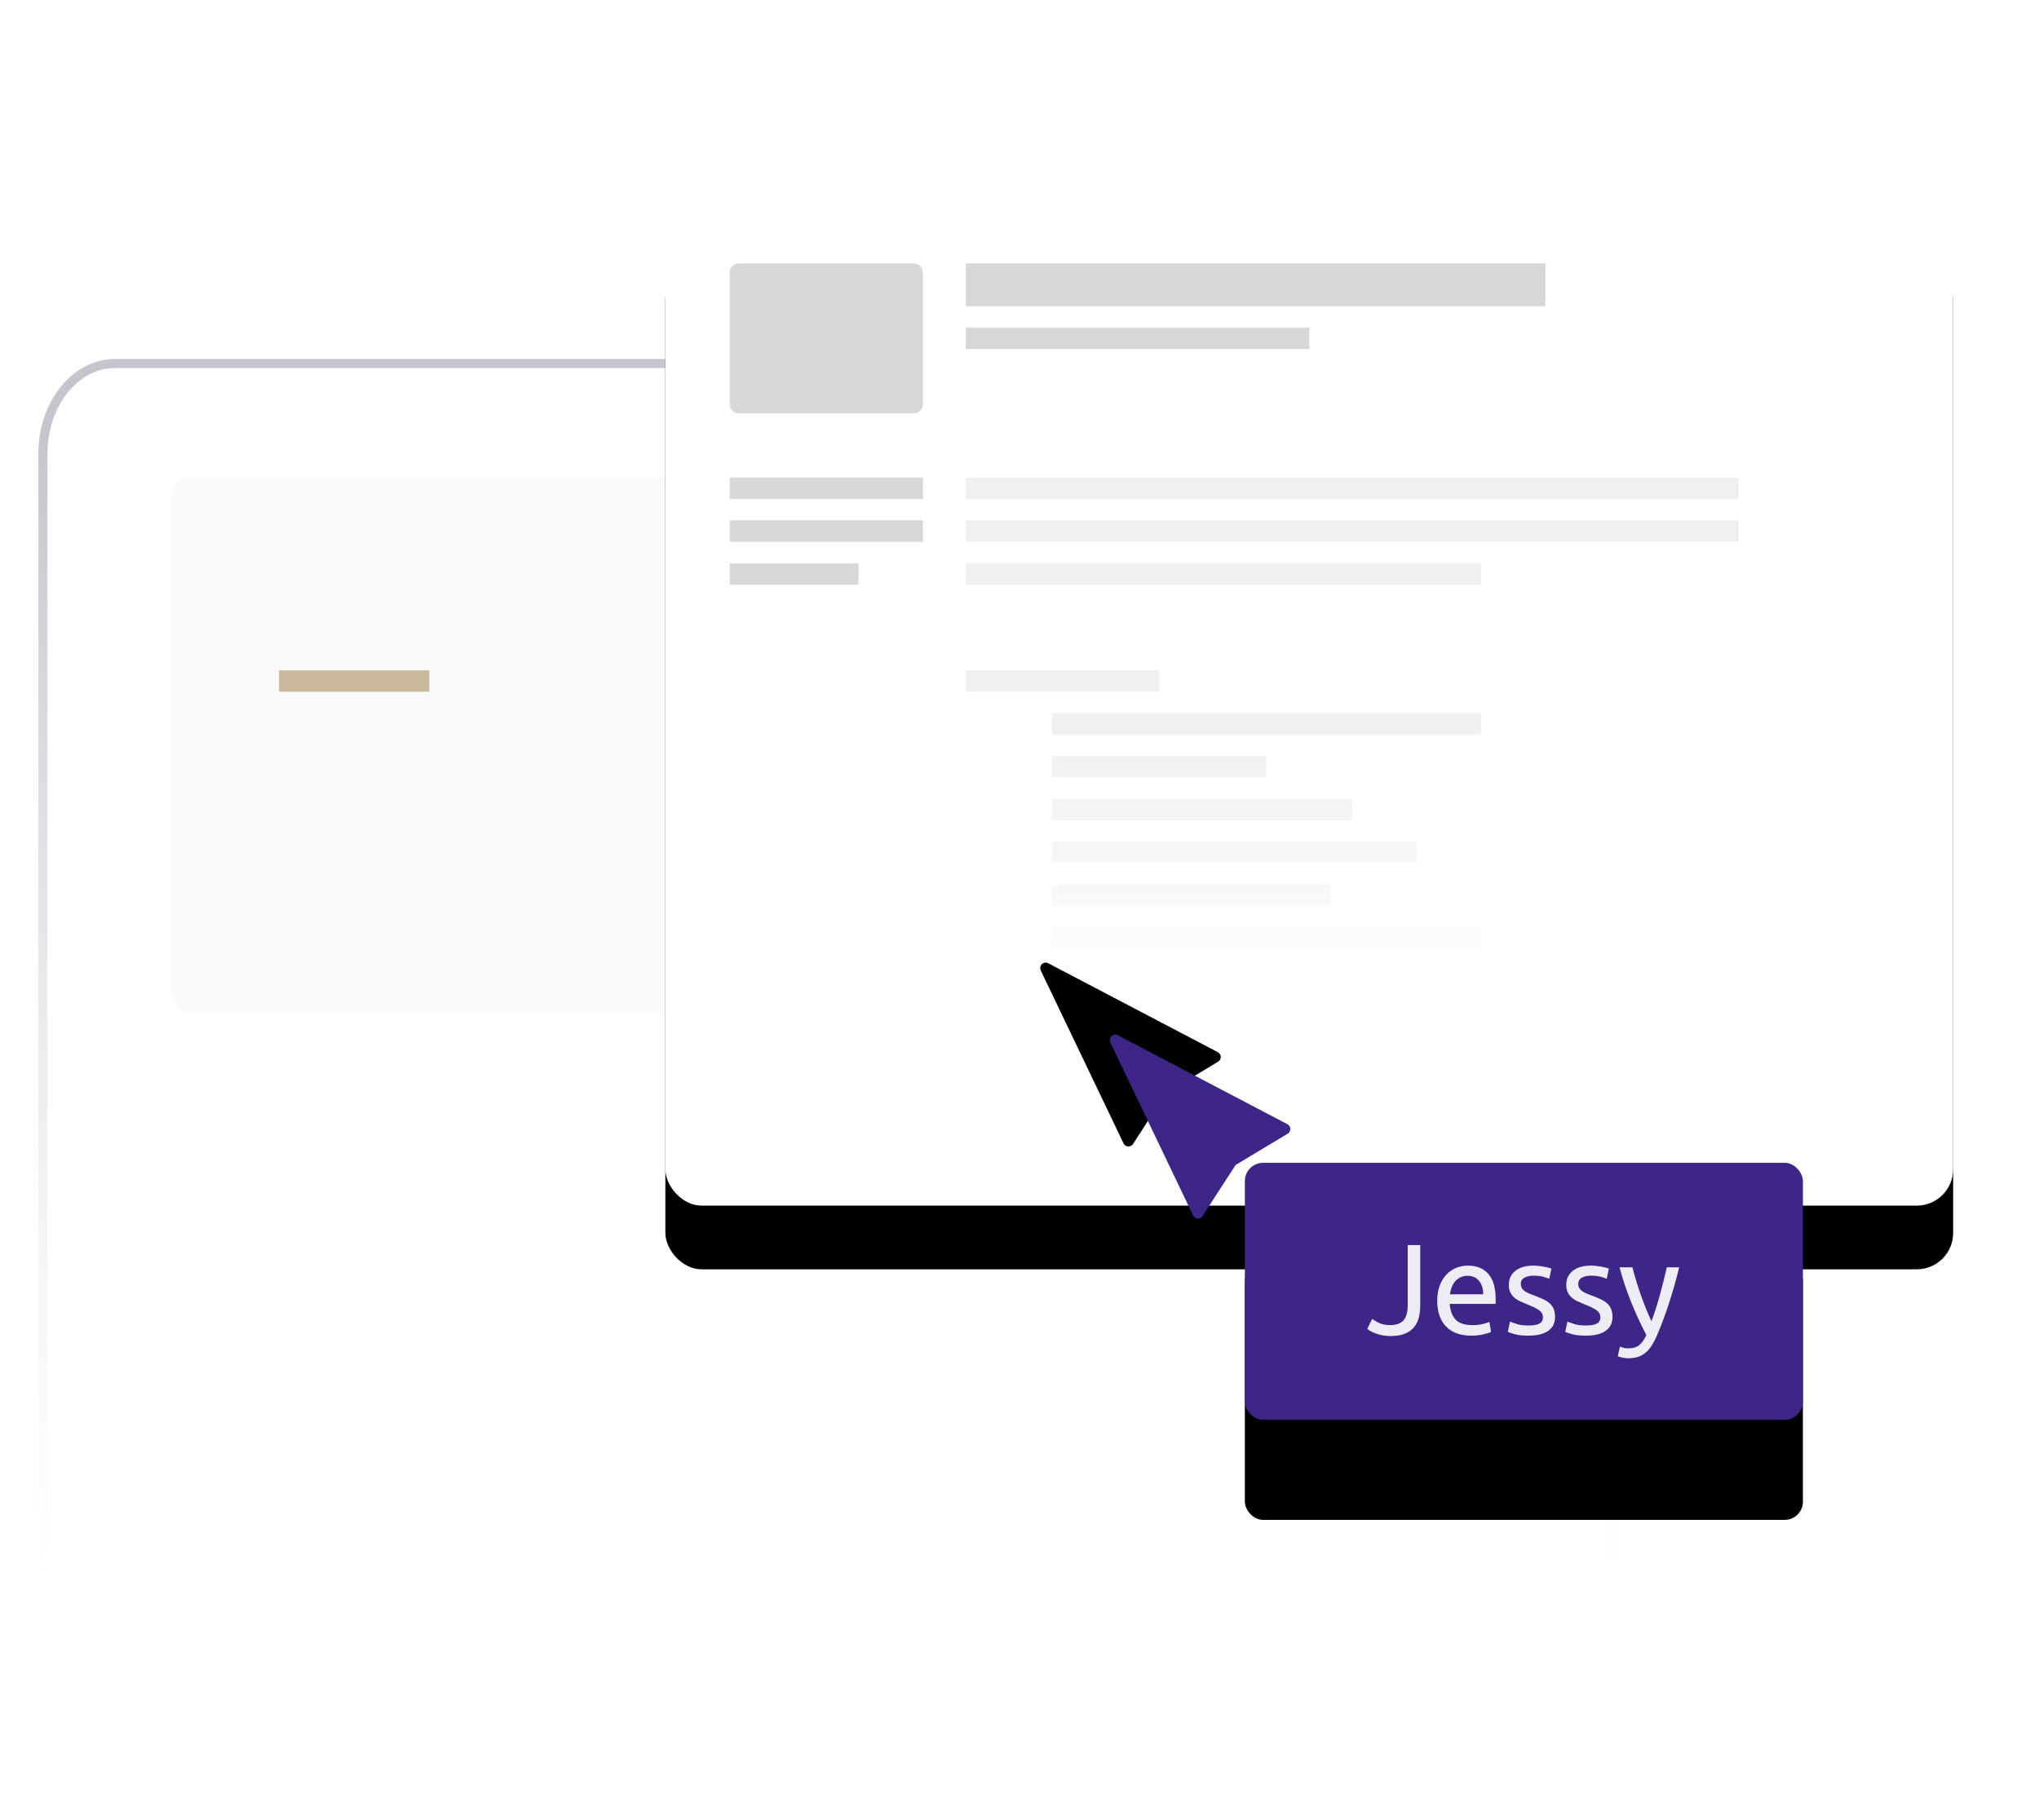
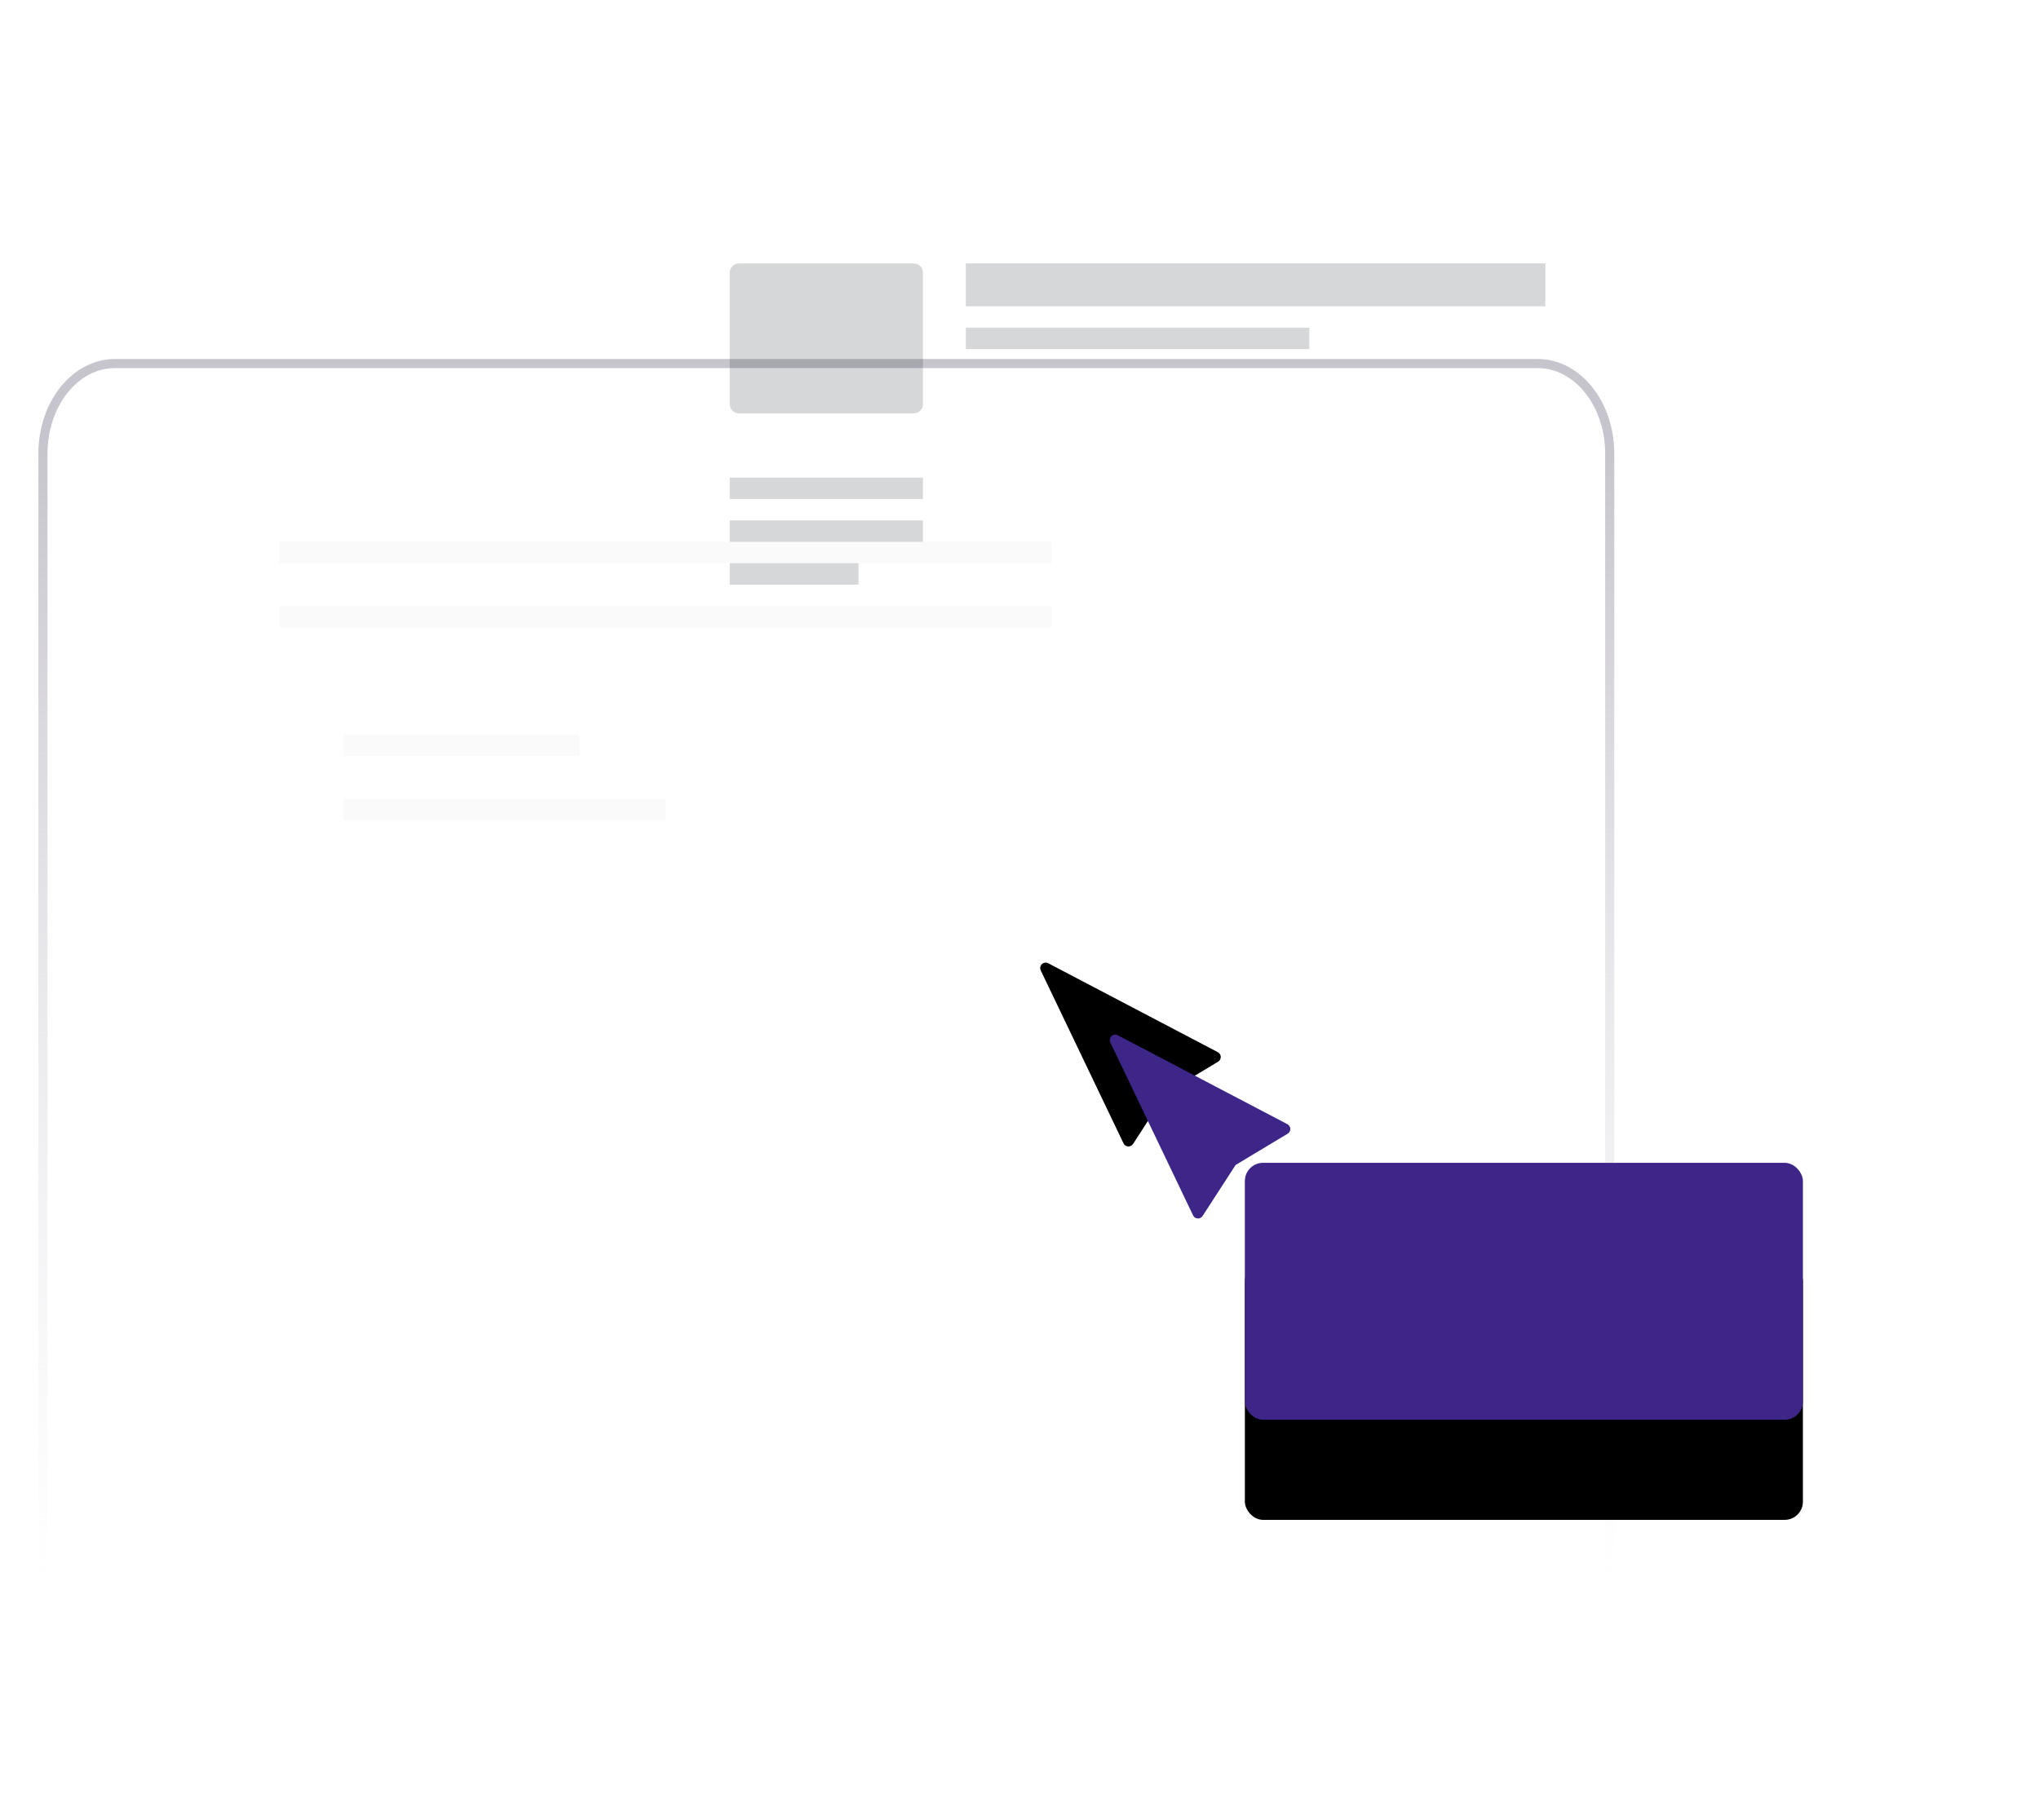
<svg xmlns="http://www.w3.org/2000/svg" xmlns:xlink="http://www.w3.org/1999/xlink" width="224" height="200" viewBox="0 0 224 200">
  <defs>
    <filter id="w0l2jwwy4b" width="103.5%" height="109%" x="-1.8%" y="-2.3%" filterUnits="objectBoundingBox">
      <feMorphology in="SourceAlpha" radius="4.5" result="shadowSpreadOuter1" />
      <feOffset dy="7" in="shadowSpreadOuter1" result="shadowOffsetOuter1" />
      <feGaussianBlur in="shadowOffsetOuter1" result="shadowBlurOuter1" stdDeviation="3.5" />
      <feColorMatrix in="shadowBlurOuter1" values="0 0 0 0 0 0 0 0 0 0 0 0 0 0 0 0 0 0 0.442 0" />
    </filter>
    <filter id="1zi98ttaie" width="166.9%" height="248.7%" x="-33.4%" y="-37.2%" filterUnits="objectBoundingBox">
      <feMorphology in="SourceAlpha" radius="4" result="shadowSpreadOuter1" />
      <feOffset dy="11" in="shadowSpreadOuter1" result="shadowOffsetOuter1" />
      <feGaussianBlur in="shadowOffsetOuter1" result="shadowBlurOuter1" stdDeviation="9" />
      <feColorMatrix in="shadowBlurOuter1" values="0 0 0 0 0 0 0 0 0 0 0 0 0 0 0 0 0 0 0.2 0" />
    </filter>
    <filter id="tf0ilfj63g" width="377.8%" height="250.9%" x="-188.9%" y="-77%" filterUnits="objectBoundingBox">
      <feMorphology in="SourceAlpha" radius="4" result="shadowSpreadOuter1" />
      <feOffset dy="11" in="shadowSpreadOuter1" result="shadowOffsetOuter1" />
      <feGaussianBlur in="shadowOffsetOuter1" result="shadowBlurOuter1" stdDeviation="9" />
      <feColorMatrix in="shadowBlurOuter1" values="0 0 0 0 0 0 0 0 0 0 0 0 0 0 0 0 0 0 0.2 0" />
    </filter>
    <linearGradient id="pgh7qxra0a" x1="50%" x2="50%" y1="5.932%" y2="96.24%">
      <stop offset="0%" stop-color="#C6C4CC" />
      <stop offset="100%" stop-color="#E5E3E8" stop-opacity="0" />
    </linearGradient>
    <linearGradient id="nqy3ske9xd" x1="50%" x2="50%" y1="54.277%" y2="144.92%">
      <stop offset="0%" stop-color="#D9D9DC" />
      <stop offset="54.081%" stop-color="#D9D9DC" stop-opacity=".175" />
      <stop offset="100%" stop-color="#D9D9DC" stop-opacity="0" />
    </linearGradient>
-     <rect id="8p2rx18zkc" width="141.474" height="110.588" x="0" y=".714" rx="4" />
    <rect id="uoro639idf" width="61.305" height="28.235" x="23.579" y="21.667" rx="2" />
    <path id="7v0sy6eoxh" d="M8.234 3.666l6.502 1.512 6.501-1.499c.323-.074.646.127.72.45.025.107.02.22-.015.324l-6.616 19.973c-.104.315-.444.485-.758.38-.18-.059-.321-.2-.381-.38L7.529 4.44c-.105-.314.065-.654.38-.758.105-.035.218-.04.325-.016z" />
  </defs>
  <g fill="none" fill-rule="evenodd">
    <g>
      <g>
        <g>
          <g>
            <path stroke="url(#pgh7qxra0a)" d="M164.208 18.77c4.373 0 7.918 4.432 7.918 9.899v128.924H0V28.668c0-5.466 3.544-9.898 7.916-9.898h156.292z" transform="translate(-1013 -707) translate(0 668) translate(1013 39) translate(4.716 21.176)" />
            <g transform="translate(-1013 -707) translate(0 668) translate(1013 39) translate(4.716 21.176) translate(14.147 31.303)">
-               <rect width="91.958" height="58.824" fill="#FAFAFA" rx="2" />
              <path fill="#FAFAFA" d="M11.789 7.059H96.673V9.412H11.789zM11.789 14.118H96.673V16.471H11.789z" />
-               <path fill="#CAB99D" d="M11.789 21.176H28.294V23.529H11.789z" />
              <path fill="#FAFAFA" d="M18.863 28.235H44.8V30.588H18.863zM18.863 35.294H54.231V37.647H18.863z" />
            </g>
            <g>
              <g transform="translate(-1013 -707) translate(0 668) translate(1013 39) translate(4.716 21.176) translate(68.379)">
                <use fill="#000" filter="url(#w0l2jwwy4b)" xlink:href="#8p2rx18zkc" />
                <use fill="#FFF" xlink:href="#8p2rx18zkc" />
              </g>
              <path fill="#2E383D" d="M27.295 7.773c.552 0 1 .448 1 1v14.47c0 .553-.448 1-1 1H8.074c-.553 0-1-.447-1-1V8.774c0-.552.447-1 1-1h19.22zm43.442 7.059v2.353H33.01v-2.353h37.726zm25.937-7.059v4.706H33.01V7.773h63.663zM21.221 40.714v2.353H7.074v-2.353H21.22zm7.074-4.706v2.353H7.074v-2.353h21.22zm0-4.705v2.352H7.074v-2.352h21.22z" opacity=".2" transform="translate(-1013 -707) translate(0 668) translate(1013 39) translate(4.716 21.176) translate(68.379)" />
-               <path fill="url(#nqy3ske9xd)" fill-opacity=".4" d="M89.6 80.714v2.353H42.442v-2.353H89.6zm-16.505-4.706v2.353H42.442v-2.353h30.653zm9.431-4.705v2.352H42.442v-2.352h40.084zm-7.073-4.706v2.353h-33.01v-2.353h33.01zM66.02 61.89v2.353H42.442V61.89h23.58zM89.6 57.185v2.353H42.442v-2.353H89.6zm-35.368-4.706v2.353H33.01v-2.353h21.22zM89.6 40.714v2.353H33.01v-2.353H89.6zm28.295-4.706v2.353H33.01v-2.353h84.884zm0-4.705v2.352H33.01v-2.352h84.884z" transform="translate(-1013 -707) translate(0 668) translate(1013 39) translate(4.716 21.176) translate(68.379)" />
              <g>
                <g transform="translate(-1013 -707) translate(0 668) translate(1013 39) translate(4.716 21.176) translate(68.379) translate(40.084 84.93)">
                  <use fill="#000" filter="url(#1zi98ttaie)" xlink:href="#uoro639idf" />
                  <use fill="#3E2588" xlink:href="#uoro639idf" />
                </g>
                <g>
                  <g transform="translate(-1013 -707) translate(0 668) translate(1013 39) translate(4.716 21.176) translate(68.379) translate(40.084 84.93) scale(-1 1) rotate(89 -.688 -.691) rotate(135 14.734 14.782)">
                    <use fill="#000" filter="url(#tf0ilfj63g)" xlink:href="#7v0sy6eoxh" />
                    <use fill="#3E2588" xlink:href="#7v0sy6eoxh" />
                  </g>
                </g>
-                 <path fill="#EEECF4" fill-rule="nonzero" d="M39.59 40.702c.631 0 1.157-.087 1.576-.261.42-.174.755-.414 1.005-.72.25-.306.424-.661.523-1.066.1-.405.149-.842.149-1.313v-6.635H41.47v6.508c0 .838-.156 1.428-.467 1.772-.311.343-.807.515-1.486.515-.471 0-.865-.078-1.181-.233-.316-.155-.573-.304-.771-.445l-.538 1.087c.095.085.222.172.382.262.16.089.35.174.566.254.217.08.46.146.729.197.269.052.563.078.884.078zm8.827-.042c.51 0 .964-.047 1.365-.142.401-.094.682-.183.842-.268l-.184-1.101c-.16.075-.398.153-.714.233-.316.08-.705.12-1.168.12-.82 0-1.424-.198-1.81-.593-.387-.395-.609-.974-.665-1.736h5.036c.01-.076.014-.158.014-.248v-.218c0-1.262-.264-2.2-.792-2.817-.528-.616-1.287-.925-2.278-.925-.424 0-.84.08-1.245.24-.405.16-.764.4-1.075.72-.311.32-.561.723-.75 1.208-.188.484-.283 1.051-.283 1.7 0 .556.073 1.067.22 1.532.146.466.37.869.672 1.208.301.338.686.604 1.153.797.467.193 1.02.29 1.662.29zm1.344-4.546h-3.65c.028-.254.087-.504.177-.749.09-.244.214-.46.375-.649.16-.188.356-.341.587-.459.23-.117.497-.176.8-.176.537 0 .959.19 1.265.572.307.38.455.868.446 1.46zm4.98 4.546c.934 0 1.653-.175 2.157-.523.505-.348.757-.86.757-1.539 0-.348-.052-.642-.155-.882-.104-.24-.253-.445-.446-.614-.193-.17-.427-.318-.7-.445-.274-.127-.585-.256-.934-.388-.264-.094-.49-.184-.68-.268-.188-.085-.346-.177-.473-.276-.127-.098-.222-.209-.283-.331-.061-.123-.092-.264-.092-.424 0-.31.137-.539.41-.685.274-.145.595-.218.962-.218.425 0 .788.04 1.09.12.301.08.523.157.665.233l.24-1.13c-.075-.028-.181-.061-.318-.099-.137-.037-.295-.073-.474-.106-.18-.032-.373-.06-.58-.084-.208-.024-.415-.036-.623-.036-.83 0-1.485.191-1.966.572-.481.381-.722.897-.722 1.546 0 .33.057.607.17.833.113.226.264.419.453.579.188.16.412.299.672.416.26.118.53.233.813.346.585.236 1.005.447 1.26.636.254.188.381.442.381.762 0 .31-.13.536-.389.678-.259.14-.658.211-1.195.211-.547 0-.986-.056-1.316-.17-.33-.112-.57-.197-.721-.253l-.24 1.13c.131.056.381.138.749.246.368.108.877.163 1.528.163zm6.31 0c.933 0 1.652-.175 2.157-.523.505-.348.757-.86.757-1.539 0-.348-.052-.642-.156-.882-.103-.24-.252-.445-.445-.614-.194-.17-.427-.318-.7-.445-.274-.127-.585-.256-.934-.388-.264-.094-.49-.184-.68-.268-.188-.085-.346-.177-.473-.276-.128-.098-.222-.209-.283-.331-.062-.123-.092-.264-.092-.424 0-.31.137-.539.41-.685.274-.145.594-.218.962-.218.424 0 .788.04 1.09.12.301.08.523.157.664.233l.24-1.13c-.075-.028-.18-.061-.317-.099-.137-.037-.295-.073-.474-.106-.18-.032-.373-.06-.58-.084-.208-.024-.415-.036-.623-.036-.83 0-1.485.191-1.966.572-.481.381-.722.897-.722 1.546 0 .33.057.607.17.833.113.226.264.419.453.579.188.16.412.299.672.416.259.118.53.233.813.346.585.236 1.004.447 1.26.636.254.188.381.442.381.762 0 .31-.13.536-.389.678-.26.14-.658.211-1.195.211-.547 0-.986-.056-1.316-.17-.33-.112-.57-.197-.722-.253l-.24 1.13c.132.056.382.138.75.246.368.108.877.163 1.528.163zm4.64 2.484c.387 0 .733-.047 1.04-.14.306-.095.582-.24.827-.439.246-.197.47-.449.672-.755.203-.306.399-.67.588-1.094.48-1.11.929-2.303 1.344-3.579.415-1.275.792-2.604 1.131-3.988h-1.358c-.236 1.026-.486 2.024-.75 2.993-.264.97-.575 1.948-.933 2.936-.227-.48-.444-.978-.651-1.496-.208-.518-.401-1.035-.58-1.553-.18-.518-.342-1.021-.488-1.51-.146-.49-.271-.946-.375-1.37h-1.415c.34 1.299.766 2.581 1.28 3.847s1.069 2.464 1.663 3.593c-.236.518-.5.892-.793 1.122-.292.231-.697.346-1.216.346-.16 0-.323-.02-.488-.063-.165-.043-.3-.087-.403-.134l-.241 1.058c.038.02.101.043.191.071.09.028.189.054.297.078.109.023.22.042.333.056.113.014.221.021.325.021z" transform="translate(-1013 -707) translate(0 668) translate(1013 39) translate(4.716 21.176) translate(68.379) translate(40.084 84.93)" />
              </g>
            </g>
          </g>
        </g>
      </g>
    </g>
  </g>
</svg>